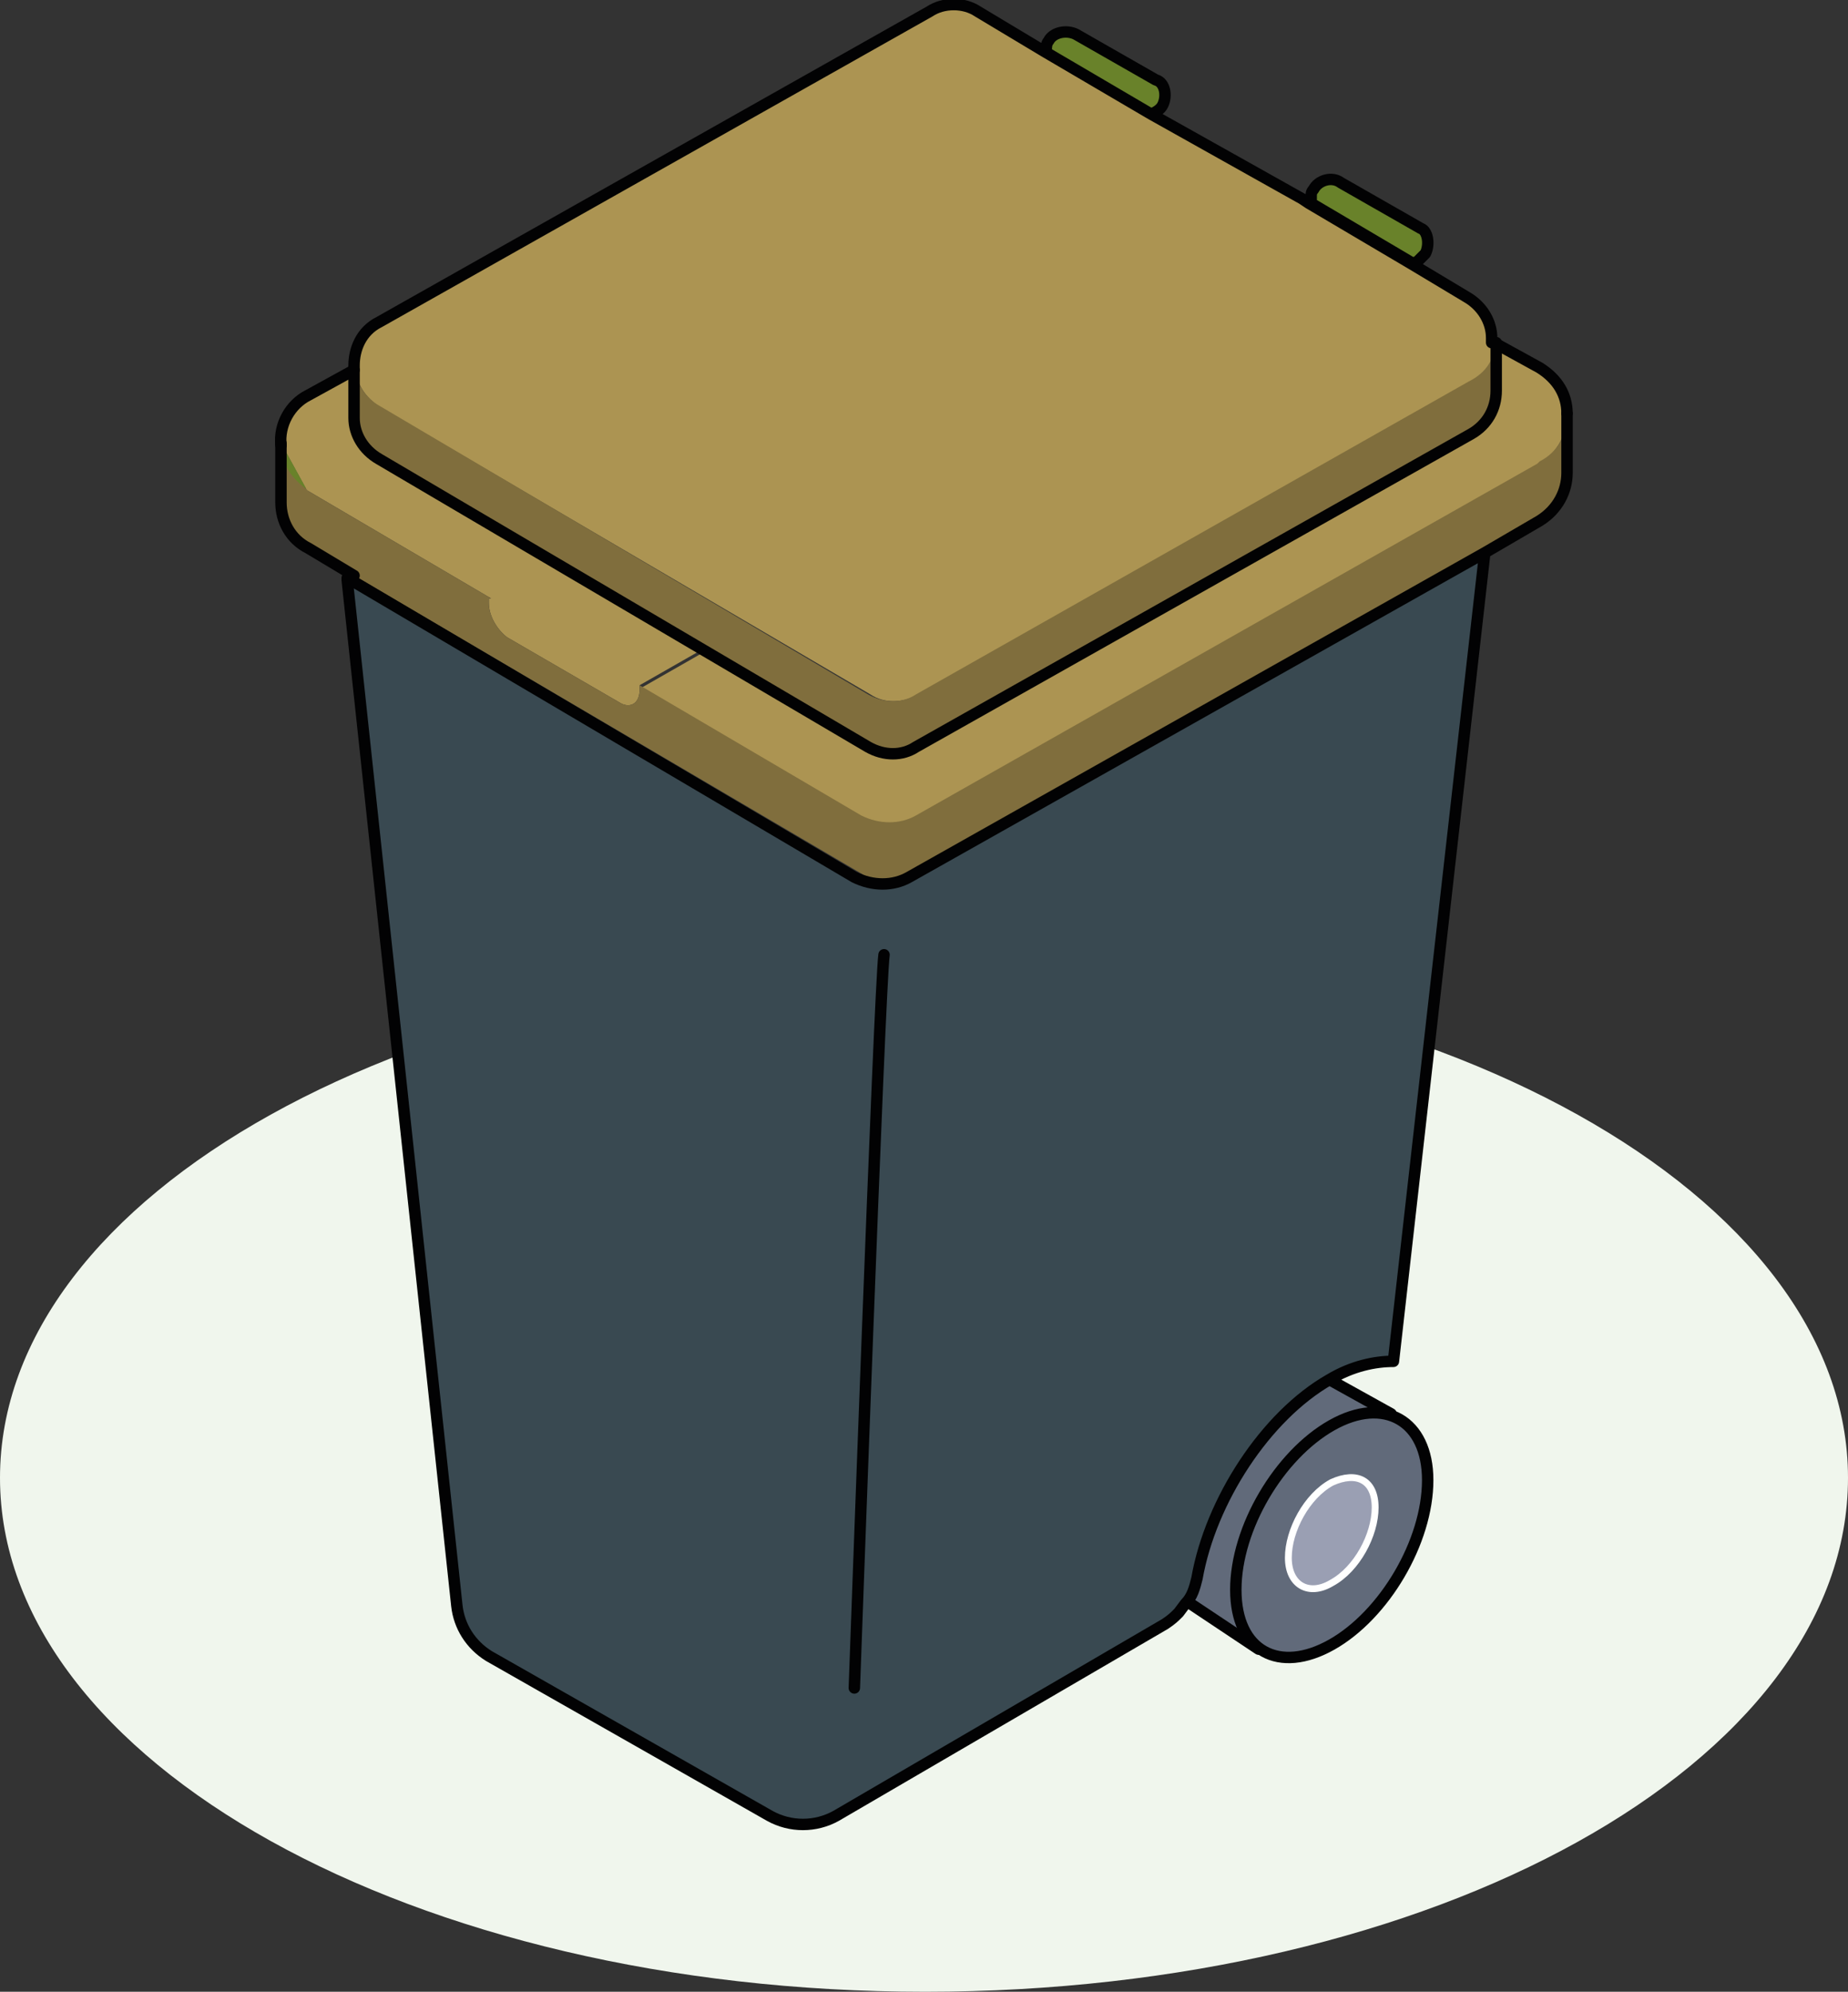
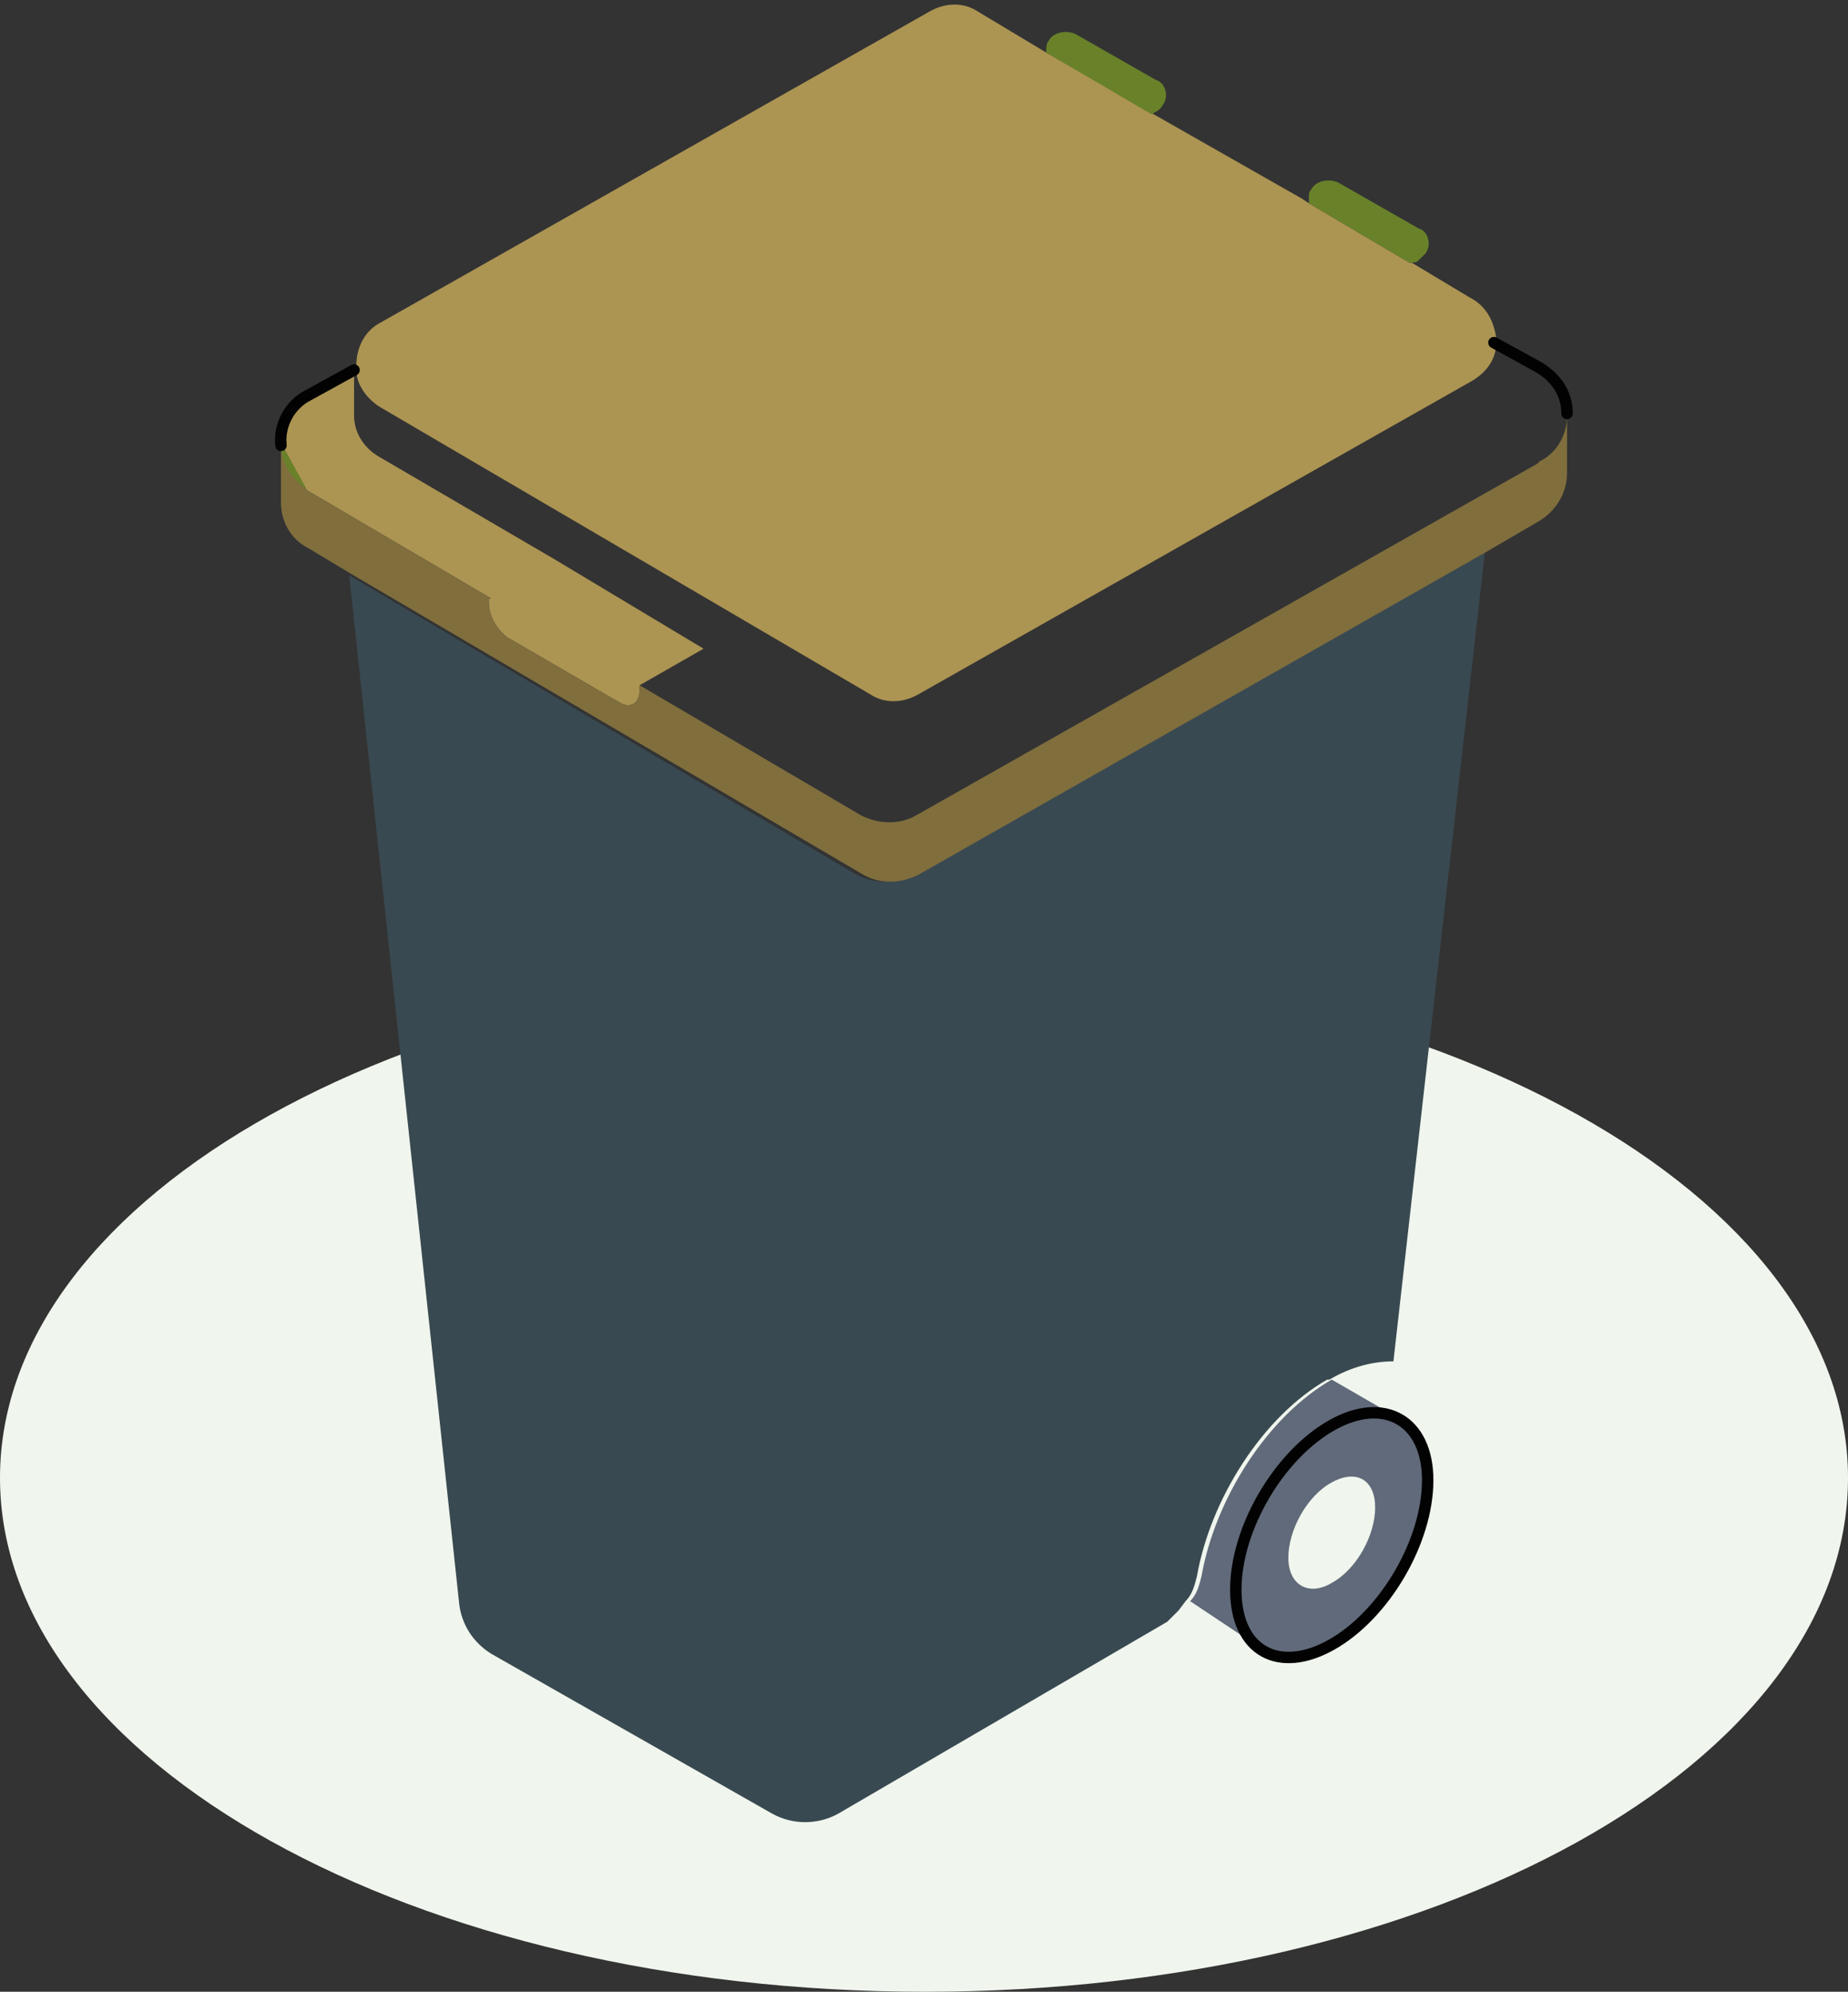
<svg xmlns="http://www.w3.org/2000/svg" version="1.1" id="Calque_1" x="0px" y="0px" viewBox="0 0 80.9 87.2" style="enable-background:new 0 0 80.9 87.2;" xml:space="preserve">
  <rect x="0" y="0" width="80.9" height="87.2" fill="#333333" stroke="none" />
  <style type="text/css">
	.st0{fill:#F0F6ED;}
	.st1{fill:#616A7A;}
	.st2{fill:#9A9FB3;}
	.st3{fill:#69822A;}
	.st4{fill:#AC9452;}
	.st5{fill:#806E3D;}
	.st6{fill:#394951;}
	.st7{fill:none;stroke:#020203;stroke-width:0.5;stroke-linecap:round;stroke-linejoin:round;}
	.st8{fill:none;stroke:#FFFFFF;stroke-width:0.3;stroke-linecap:round;stroke-linejoin:round;}
</style>
  <g>
    <path class="st0" d="M40.5,42.2C18.1,42.2,0,52.3,0,64.7c0,12.4,18.1,22.5,40.5,22.5c22.3,0,40.4-10,40.4-22.5   C80.9,52.3,62.8,42.2,40.5,42.2" />
    <path class="st1" d="M58.3,69.3c-1,0.6-1.9,0.1-1.9-1.1c0-1.2,0.8-2.7,1.9-3.3c1.1-0.6,1.9-0.1,1.9,1.1   C60.2,67.2,59.4,68.7,58.3,69.3 M60.9,61.9c-0.7-0.2-1.6-0.1-2.6,0.5c-2.3,1.3-4.2,4.6-4.2,7.2c0,1.2,0.4,2,1,2.5   c0.8,0.6,1.9,0.6,3.2-0.1c2.3-1.3,4.2-4.6,4.2-7.2C62.5,63.3,61.9,62.3,60.9,61.9" />
-     <path class="st2" d="M60.2,66c0,1.2-0.8,2.7-1.9,3.3c-1,0.6-1.9,0.1-1.9-1.1c0-1.2,0.8-2.7,1.9-3.3C59.4,64.4,60.2,64.8,60.2,66" />
    <path class="st3" d="M15.5,16.2L15.5,16.2l0-0.2C15.5,16,15.5,16.1,15.5,16.2" />
    <path class="st4" d="M65.5,14.8V15c0,0.7-0.4,1.3-1.1,1.7L40.2,30.4c-0.7,0.4-1.5,0.4-2.1,0L16.6,17.8c-0.6-0.4-1-1-1-1.6   c0-0.1,0-0.1,0-0.2c0-0.7,0.3-1.5,1.1-1.9L40.7,0.5c0.7-0.4,1.5-0.4,2.1,0l3,1.8L50.5,5L57,8.7l0.3,0.2l4.4,2.6l0.1,0h0l2.5,1.5   C65.1,13.4,65.4,14.1,65.5,14.8" />
-     <path class="st4" d="M68.6,18.1L68.6,18.1c0,0.9-0.4,1.7-1.2,2.2l-0.1,0.1L40.2,35.8c-0.8,0.4-1.7,0.4-2.4,0l-9.7-5.7l2.8-1.6l0,0   l7.2,4.2c0.7,0.4,1.5,0.4,2.1,0L64.4,19c0.7-0.4,1.1-1.1,1.1-1.9v-2.2l2,1.1C68.2,16.5,68.6,17.3,68.6,18.1" />
-     <path class="st5" d="M65.5,15v2.1c0,0.7-0.4,1.5-1.1,1.9L40.2,32.7c-0.7,0.4-1.5,0.4-2.1,0l-7.2-4.2l-6.6-3.9L16.6,20   c-0.7-0.4-1-1.1-1.1-1.8v-2.1l0,0c0.1,0.6,0.4,1.2,1,1.6L38,30.4c0.7,0.4,1.5,0.4,2.1,0l24.2-13.7C65.1,16.3,65.4,15.7,65.5,15" />
    <path class="st4" d="M30.8,28.4L30.8,28.4l-2.8,1.6v0.2c0,0.6-0.4,0.8-0.8,0.6l-5-2.9c-0.4-0.3-0.8-0.9-0.8-1.5v-0.2l0.1,0l-8-4.7   c0,0-0.1,0-0.1-0.1l-1.1-2c0-0.8,0.4-1.7,1.2-2.2l2-1.1v2.1c0,0.7,0.4,1.4,1.1,1.8l7.7,4.5L30.8,28.4z" />
    <path class="st3" d="M13.4,21.4c-0.7-0.4-1.1-1.1-1.1-1.9v-0.1l0,0L13.4,21.4z" />
    <path class="st6" d="M65,24.2l-4,35.4v0c-0.8,0-1.8,0.2-2.8,0.8c0,0-0.1,0-0.1,0c-2.8,1.6-5.1,5.2-5.7,8.6   c-0.1,0.4-0.2,0.8-0.5,1.1l-0.3,0.4c-0.2,0.2-0.3,0.3-0.5,0.5l-14.4,8.4c-0.9,0.5-2,0.5-2.9,0l-12.3-7c-0.8-0.5-1.3-1.3-1.4-2.2   l-4.8-44.9l0-0.1l22.2,13.1c0.8,0.4,1.7,0.4,2.4,0L65,24.2L65,24.2z" />
    <path class="st3" d="M13.4,21.4c-0.7-0.4-1.1-1.1-1.1-1.9v-0.1l0,0L13.4,21.4z" />
    <path class="st5" d="M68.6,18.2v2.5c0,0.8-0.4,1.6-1.2,2.1L65,24.2L40.2,38.3c-0.8,0.4-1.7,0.4-2.4,0L15.5,25.2l-2-1.2   c-0.8-0.4-1.2-1.2-1.2-2v-2.5c0,0.7,0.4,1.4,1.1,1.9c0,0,0.1,0.1,0.1,0.1l8,4.7l-0.1,0v0.2c0,0.6,0.4,1.2,0.8,1.5l5,2.9   c0.4,0.2,0.8,0,0.8-0.6v-0.2l9.7,5.7c0.8,0.4,1.7,0.4,2.4,0l27.2-15.4l0.1-0.1C68.2,19.8,68.6,19,68.6,18.2" />
    <path class="st1" d="M60.9,61.9L60.9,61.9c-0.7-0.2-1.6-0.1-2.6,0.5c-2.3,1.3-4.2,4.6-4.2,7.2c0,1.2,0.4,2,1,2.5l0,0l-3-2   c0.3-0.3,0.4-0.7,0.5-1.1c0.6-3.4,2.9-7,5.7-8.6L60.9,61.9z" />
    <path class="st3" d="M50.9,4.6L50.9,4.6c-0.1,0.2-0.3,0.3-0.5,0.4l-4.6-2.7c0-0.2,0-0.4,0.1-0.5v0c0.2-0.4,0.8-0.5,1.2-0.3l3.5,2   C51,3.6,51.2,4.2,50.9,4.6" />
    <path class="st3" d="M62.4,11.1L62.4,11.1c-0.1,0.1-0.2,0.2-0.3,0.3h0c-0.1,0.1-0.2,0.1-0.4,0.1l-4.4-2.6c0-0.1,0-0.2,0-0.3   c0-0.1,0-0.2,0.1-0.3l0,0c0.2-0.4,0.8-0.5,1.2-0.3l3.5,2C62.5,10.1,62.7,10.7,62.4,11.1" />
    <path class="st7" d="M62.5,64.8c0,2.7-1.9,5.9-4.2,7.2c-2.3,1.3-4.2,0.3-4.2-2.4c0-2.7,1.9-5.9,4.2-7.2   C60.6,61.1,62.5,62.2,62.5,64.8z M12.3,19.5c-0.1-0.9,0.4-1.8,1.2-2.2l2-1.1 M65.4,15L65.4,15l2,1.1c0.8,0.5,1.2,1.2,1.2,2" />
-     <path class="st8" d="M60.2,66c0,1.2-0.8,2.7-1.9,3.3c-1,0.6-1.9,0.1-1.9-1.1c0-1.2,0.8-2.7,1.9-3.3C59.4,64.4,60.2,64.8,60.2,66z" />
-     <path class="st7" d="M38.7,41.8c-0.2,1.5-1.3,32.1-1.3,32.1 M62.4,11.1L62.4,11.1c-0.1,0.1-0.2,0.2-0.3,0.3h0   c-0.1,0.1-0.2,0.1-0.3,0.1l-4.4-2.6c0-0.1,0-0.2,0-0.3c0-0.1,0-0.2,0.1-0.3l0,0c0.2-0.4,0.8-0.6,1.2-0.3l3.5,2   C62.5,10.1,62.6,10.7,62.4,11.1z M50.9,4.6L50.9,4.6c-0.1,0.2-0.3,0.3-0.5,0.4l-4.6-2.7c0-0.2,0-0.4,0.1-0.5v0   c0.2-0.4,0.8-0.5,1.2-0.3l3.5,2C51,3.6,51.1,4.2,50.9,4.6z M55.1,72.2l-3-2 M60.9,61.9l-2.7-1.5 M68.6,18.1v2.6   c0,0.8-0.4,1.6-1.2,2.1L65,24.2 M15.5,25.2l-2-1.2c-0.8-0.4-1.2-1.2-1.2-2v-2.6 M65,24.2l-4,35.4v0c-0.8,0-1.8,0.2-2.8,0.8   c-2.8,1.6-5.2,5.3-5.8,8.7c-0.1,0.4-0.2,0.8-0.5,1.1l-0.3,0.4c-0.2,0.2-0.3,0.3-0.6,0.5l-14.4,8.4c-0.9,0.5-2,0.5-2.9,0l-12.3-7   c-0.8-0.5-1.3-1.3-1.4-2.2l-4.8-44.9l0-0.1l22.2,13.1c0.8,0.4,1.7,0.4,2.4,0L65,24.2L65,24.2z M15.5,16c0-0.7,0.3-1.5,1.1-1.9   L40.7,0.5c0.6-0.4,1.5-0.4,2.1,0l3,1.8L50.4,5L57,8.7l0.3,0.2l4.4,2.6l0,0h0l2.5,1.5c0.7,0.4,1.1,1.1,1.1,1.8V15 M15.5,16v0.2v2.1   c0,0.7,0.4,1.4,1.1,1.8L38,32.7c0.7,0.4,1.5,0.4,2.1,0L64.4,19c0.7-0.4,1.1-1.1,1.1-1.9V15" />
  </g>
</svg>